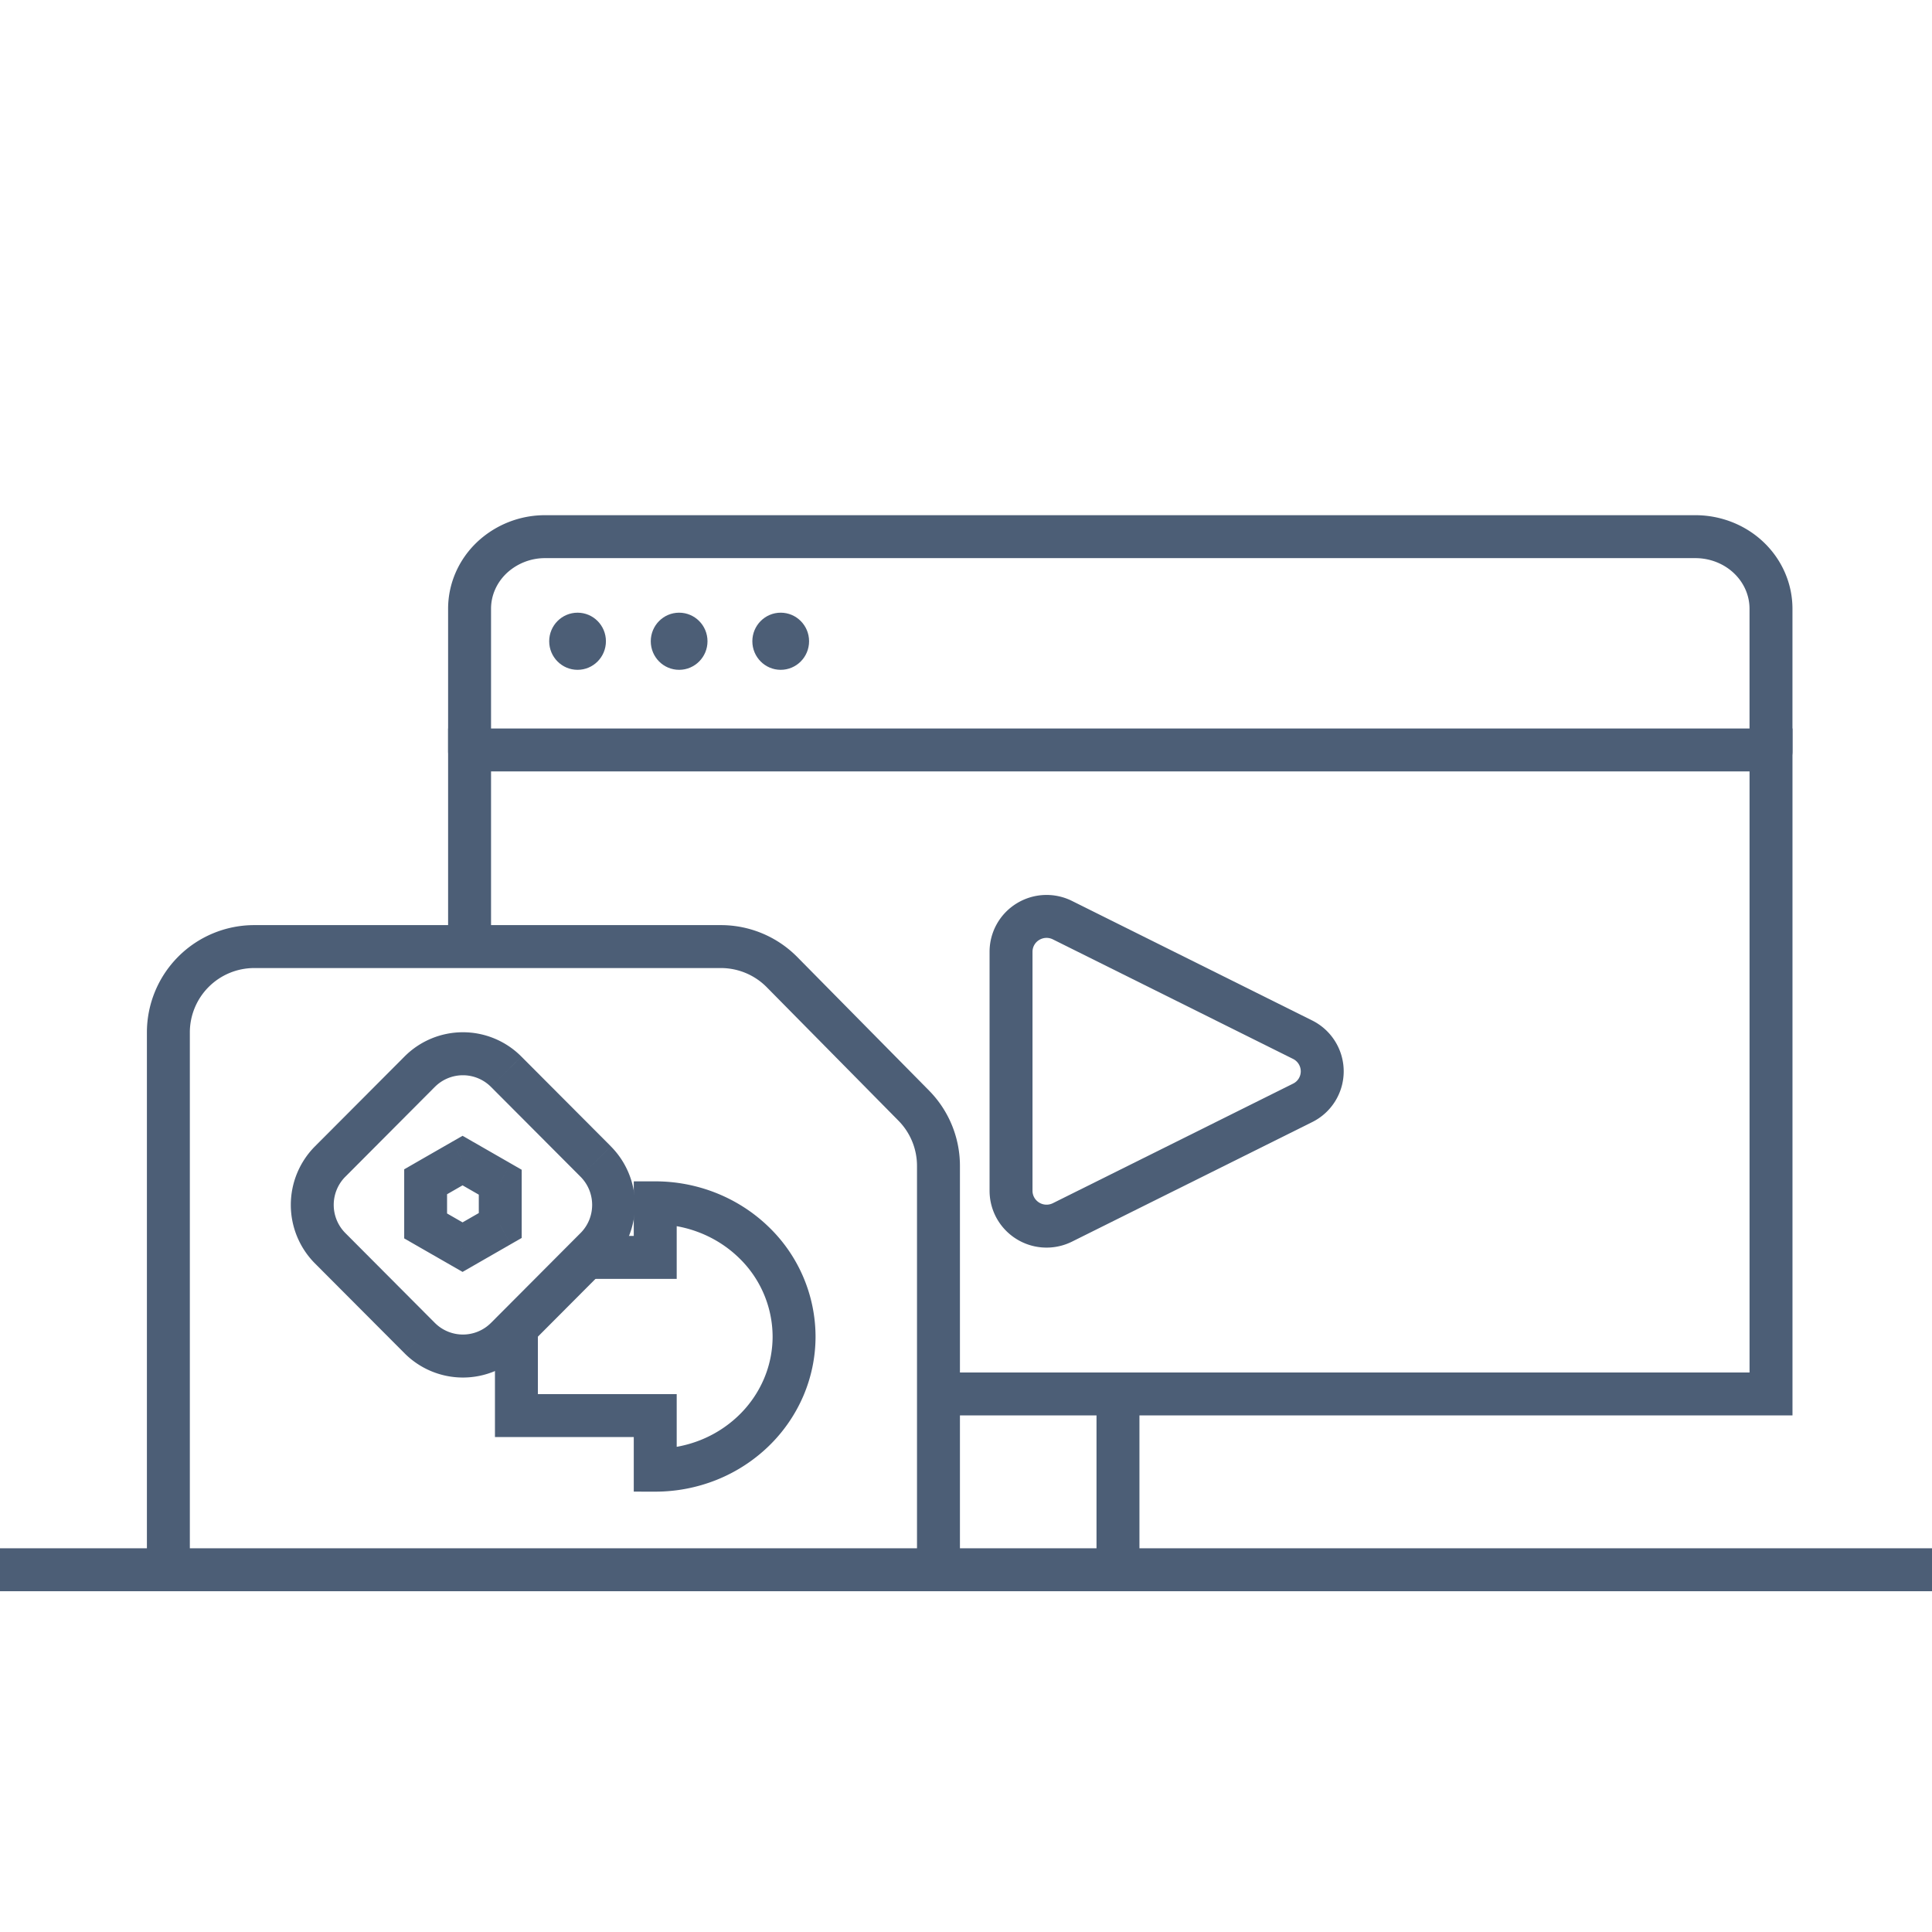
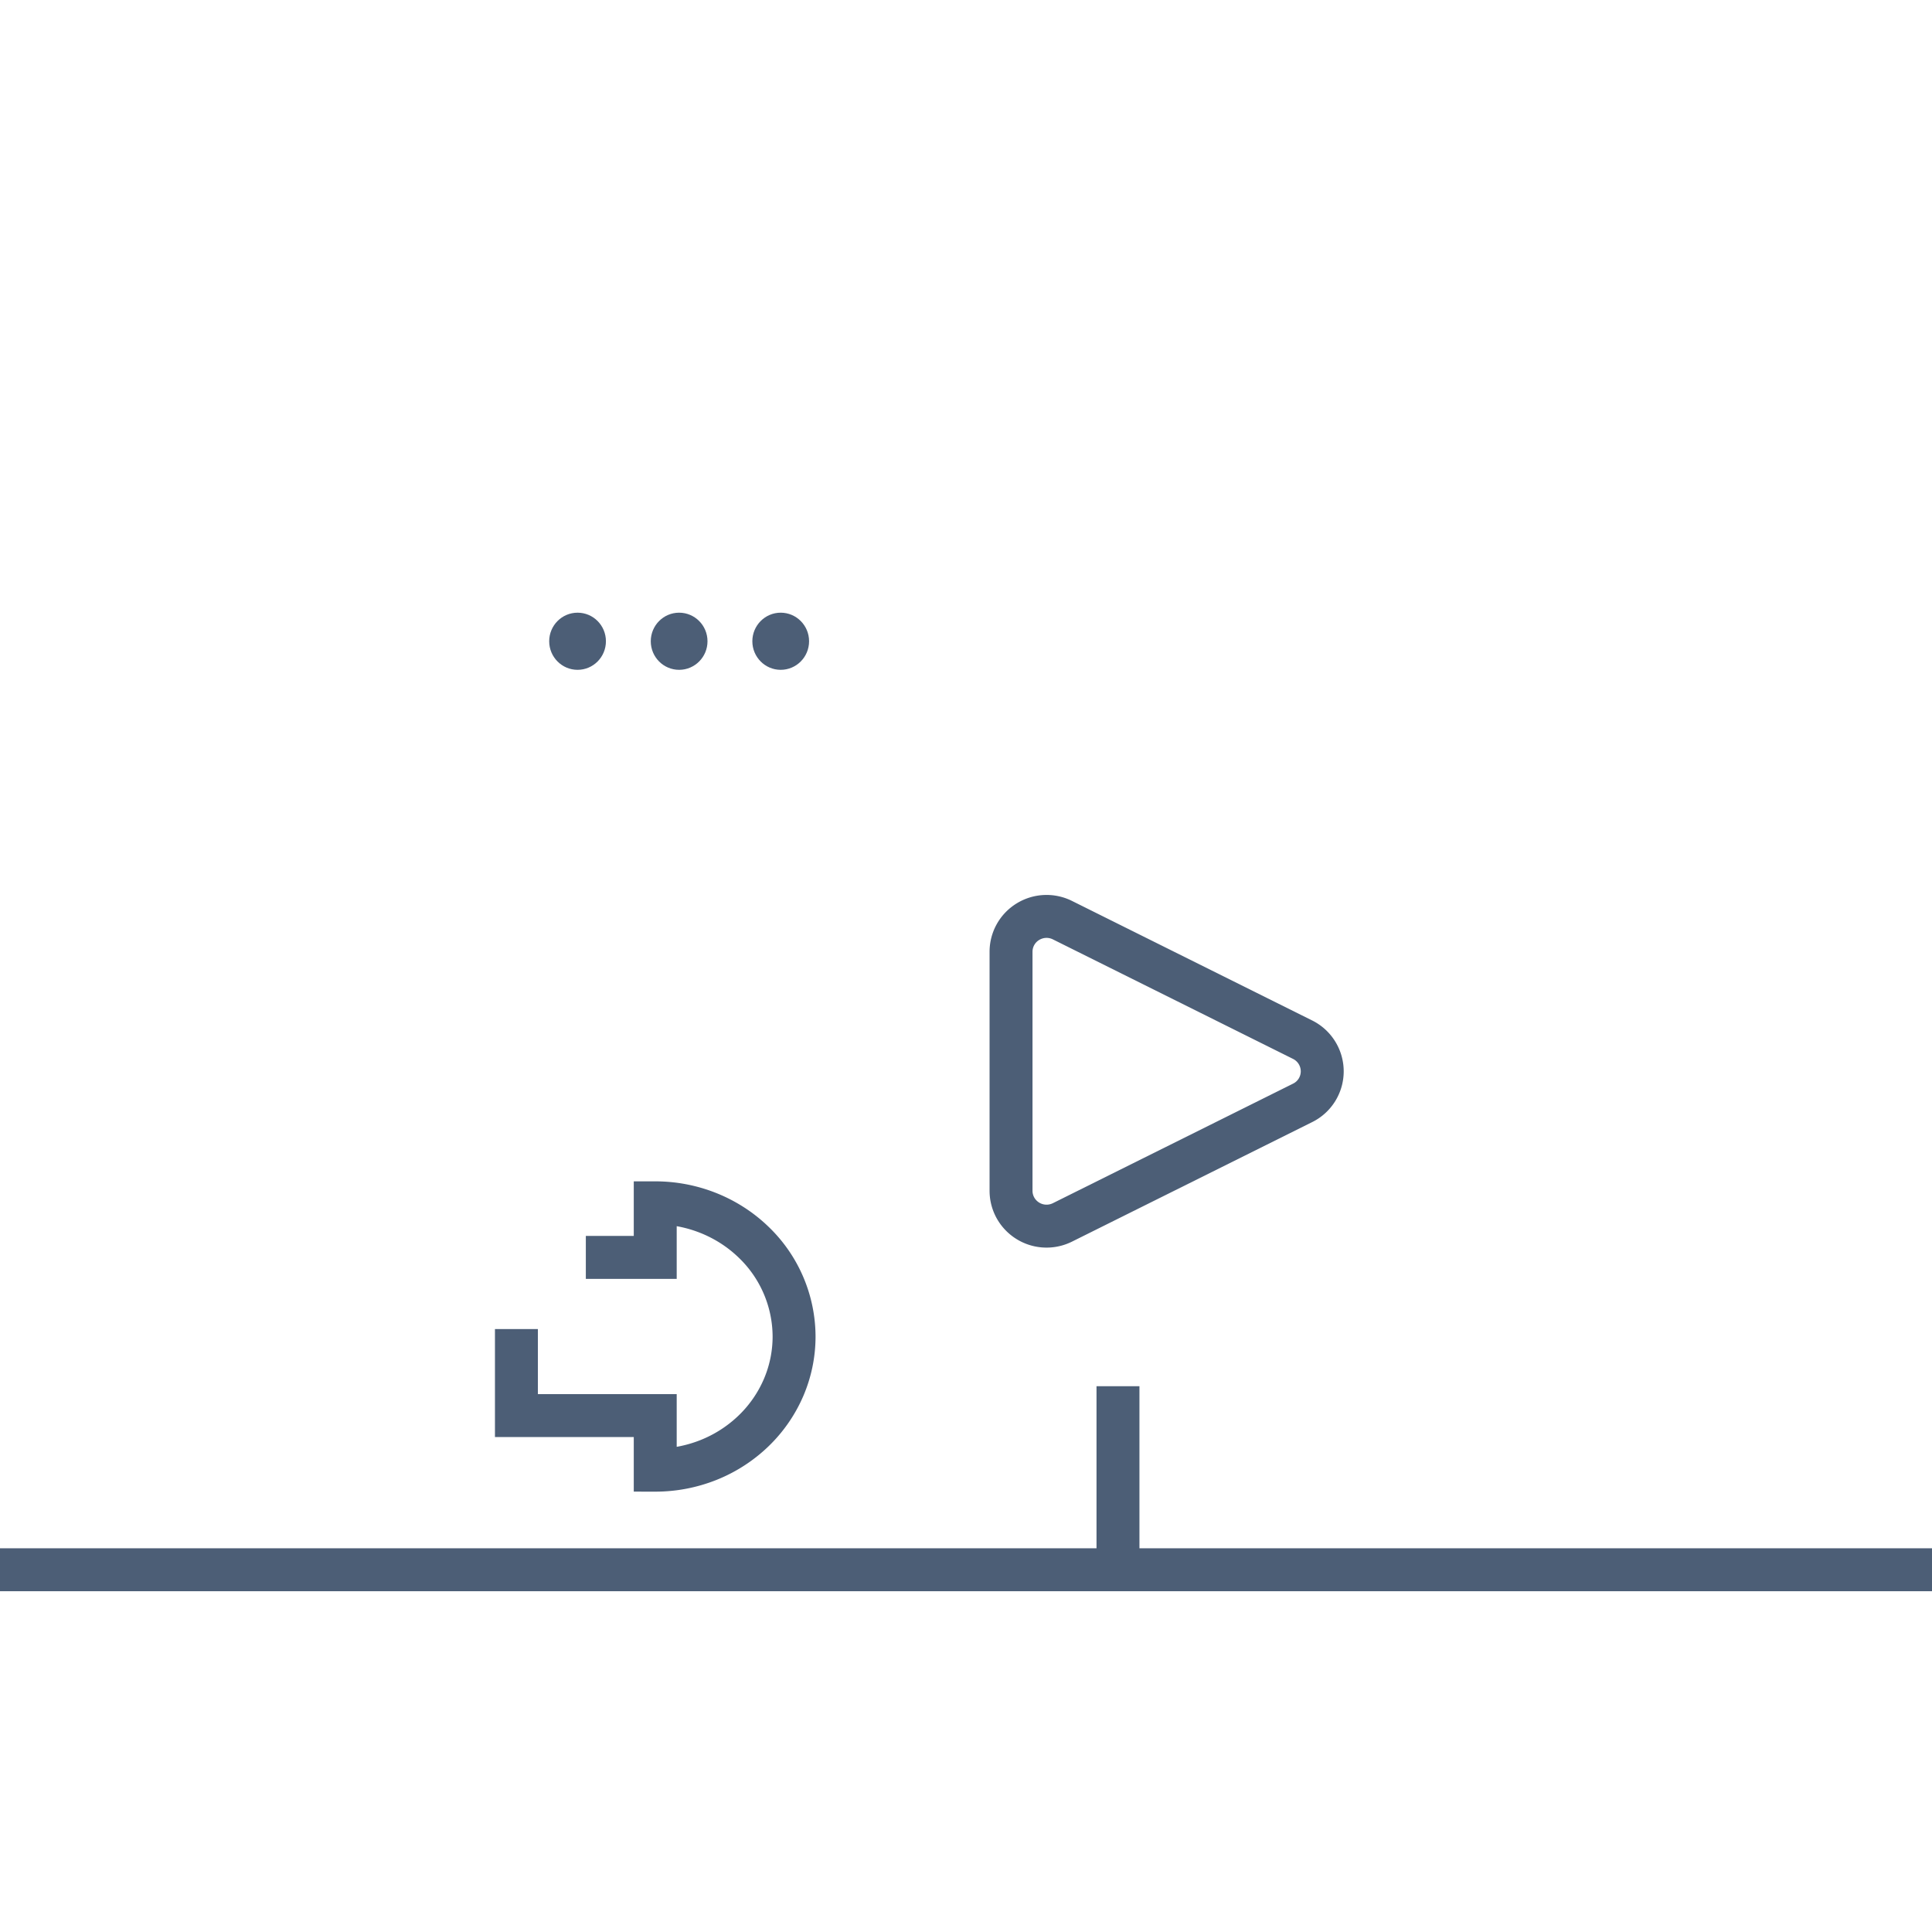
<svg xmlns="http://www.w3.org/2000/svg" width="80" height="80" viewBox="0 0 80 80" fill="none">
  <g clip-path="url(#a)">
    <path d="M0 65h80" stroke="#4C5E76" stroke-width="1.778" stroke-linecap="square" />
    <path d="M46.293 64.696V57.4" stroke="#4C5E76" stroke-width="1.778" stroke-miterlimit="10" />
-     <path d="M19.444 38.808v-7.754h53.89V57.72H39.258" stroke="#4C5E76" stroke-width="1.778" stroke-miterlimit="10" stroke-linecap="round" />
    <path d="M43.992 50.618a1.475 1.475 0 0 1-1.941-.597 1.459 1.459 0 0 1-.186-.713v-9.897a1.459 1.459 0 0 1 .697-1.245 1.475 1.475 0 0 1 1.43-.065l9.946 4.95a1.466 1.466 0 0 1 .813 1.308 1.457 1.457 0 0 1-.813 1.309l-9.946 4.95Z" stroke="#4C5E76" stroke-width="1.778" stroke-linecap="round" stroke-linejoin="round" />
-     <path d="M19.444 31.111v-5.905c0-.791.33-1.55.918-2.11a3.212 3.212 0 0 1 2.214-.874h47.626c.83 0 1.627.314 2.214.874s.917 1.319.917 2.11v5.905" stroke="#4C5E76" stroke-width="1.778" stroke-miterlimit="10" stroke-linecap="round" />
    <path d="M23.916 27.736c.649 0 1.174-.53 1.174-1.183 0-.654-.525-1.183-1.174-1.183-.649 0-1.175.53-1.175 1.183s.526 1.183 1.175 1.183ZM28.121 27.736c.649 0 1.175-.53 1.175-1.183 0-.654-.526-1.183-1.175-1.183s-1.174.53-1.174 1.183.525 1.183 1.174 1.183ZM32.327 27.736c.649 0 1.175-.53 1.175-1.183 0-.654-.526-1.183-1.175-1.183-.648 0-1.174.53-1.174 1.183s.526 1.183 1.174 1.183Z" fill="#4C5E76" />
-     <path d="M38.86 64.415V48.277c0-.935-.368-1.832-1.025-2.497l-5.453-5.526a3.556 3.556 0 0 0-2.53-1.058H10.528a3.556 3.556 0 0 0-3.556 3.556v21.663" stroke="#4C5E76" stroke-width="1.778" stroke-linecap="round" stroke-linejoin="round" />
    <path d="M24.258 52.066h2.874v-2.26c1.525 0 2.987.584 4.065 1.622a5.434 5.434 0 0 1 1.684 3.914c0 .727-.148 1.447-.437 2.119a5.527 5.527 0 0 1-1.247 1.796 5.769 5.769 0 0 1-1.865 1.2 5.943 5.943 0 0 1-2.2.42v-2.26h-5.748v-3.583" stroke="#4C5E76" stroke-width="1.778" />
-     <path d="M17.624 50.763h-.887v.516l.446.257.441-.773Zm0-1.828-.44-.773-.447.257v.516h.887Zm1.53-.878.44-.773-.44-.253-.442.253.442.773Zm1.56.896h.888v-.516l-.447-.257-.441.773Zm0 1.792.44.773.448-.257v-.516h-.888Zm-1.56.896-.442.773.442.253.44-.253-.44-.773Zm5.512-3.545.627-.63-.627.63Zm-3.707-3.719-.628.63.628-.63Zm-3.58 0-.628-.63.627.63Zm-3.707 3.719.628.63-.628-.63Zm0 3.592.628-.63-.628.63Zm3.706 3.719-.627.63.627-.63Zm3.581 0 .628.63-.628-.63Zm3.707-3.719.627.63-.627-.63Zm-6.154-.925v-1.828h-1.775v1.828h1.775Zm-.447-1.055 1.53-.879-.883-1.545-1.529.878.882 1.546Zm.647-.879 1.561.896.882-1.545-1.56-.896-.883 1.545Zm1.114.124v1.792h1.776v-1.792h-1.776Zm.447 1.02-1.56.896.881 1.545 1.56-.896-.881-1.546Zm-.679.896-1.529-.879-.882 1.546 1.53.878.881-1.545Zm5.7-3.403-3.707-3.718-1.256 1.259 3.707 3.718 1.255-1.259Zm-3.707-3.718a3.412 3.412 0 0 0-4.836 0l1.255 1.259a1.64 1.64 0 0 1 2.325 0l1.256-1.26Zm-4.836 0-3.707 3.718 1.256 1.26 3.706-3.72-1.255-1.258Zm-3.707 3.718a3.438 3.438 0 0 0 0 4.852l1.256-1.26a1.654 1.654 0 0 1 0-2.333l-1.256-1.259Zm0 4.852 3.707 3.718 1.255-1.258-3.706-3.72-1.256 1.26Zm3.707 3.718a3.412 3.412 0 0 0 4.836 0l-1.256-1.259a1.64 1.64 0 0 1-2.325 0l-1.255 1.26Zm4.836 0 3.706-3.718-1.255-1.26-3.707 3.72 1.256 1.258Zm3.706-3.718a3.439 3.439 0 0 0 0-4.851l-1.255 1.258c.642.645.642 1.69 0 2.334l1.255 1.259Z" fill="#4C5E76" />
  </g>
  <defs>
    <clipPath id="a">
      <path fill="#fff" d="M0 0h80v80H0z" />
    </clipPath>
  </defs>
</svg>